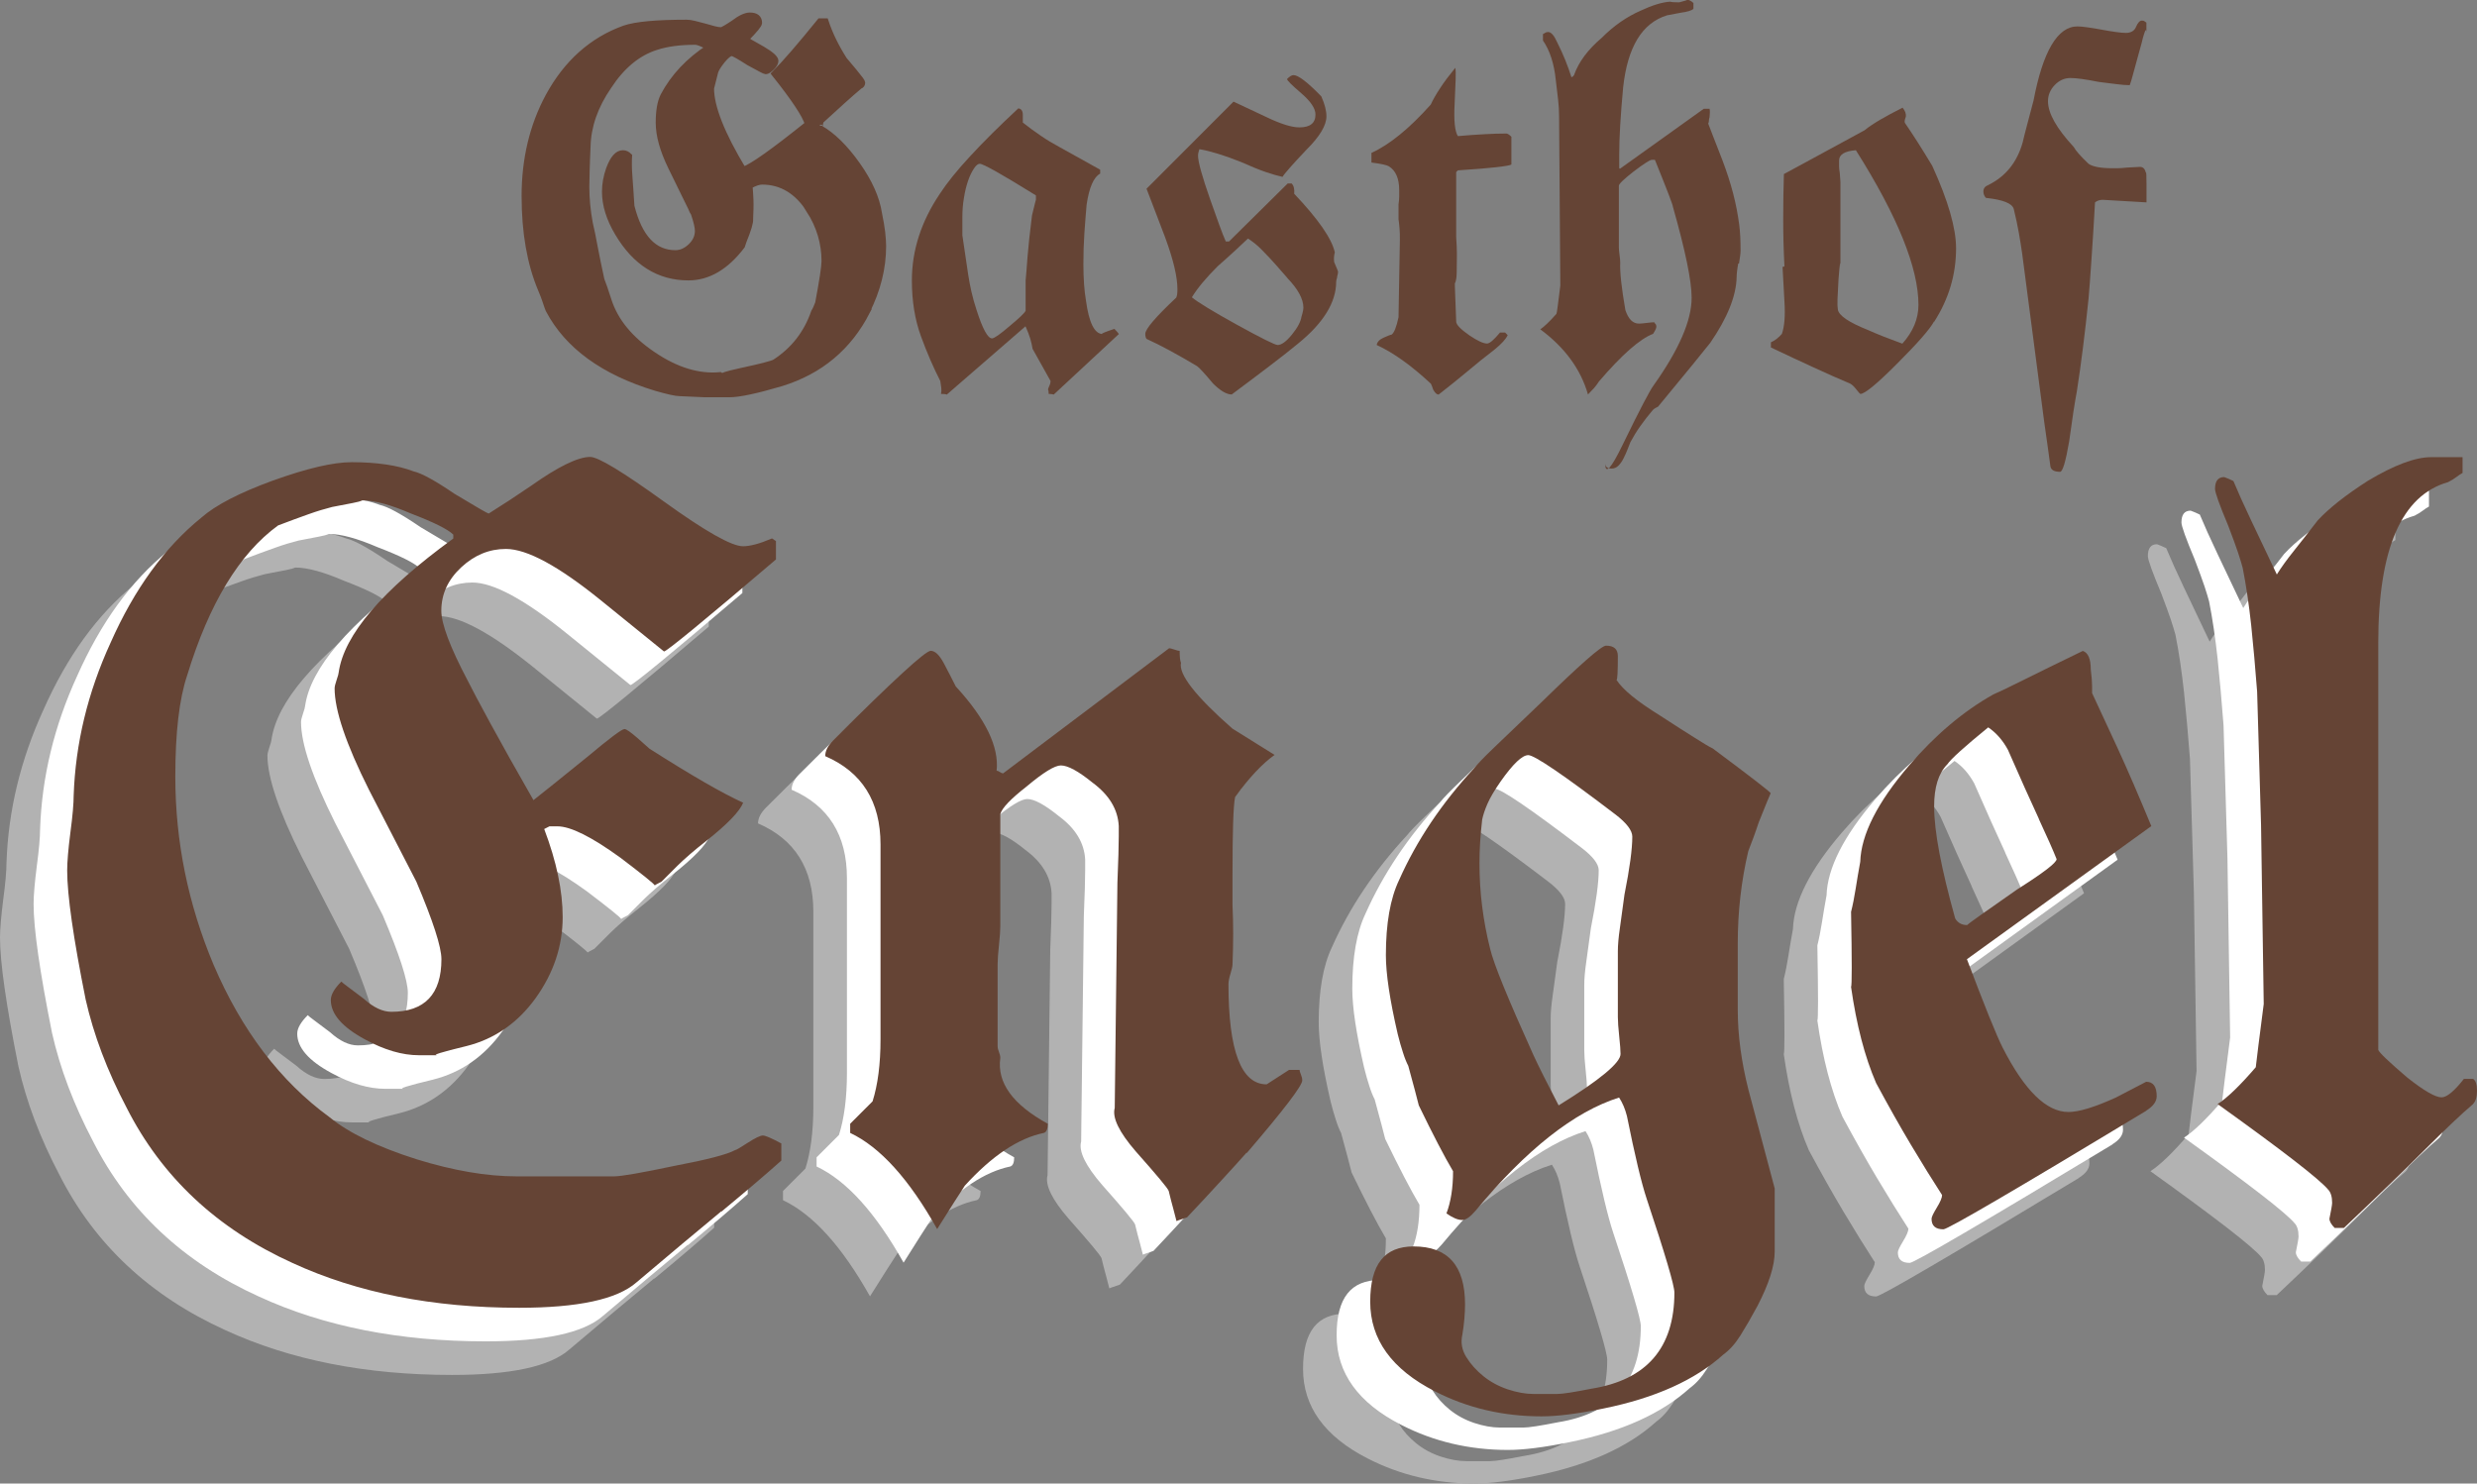
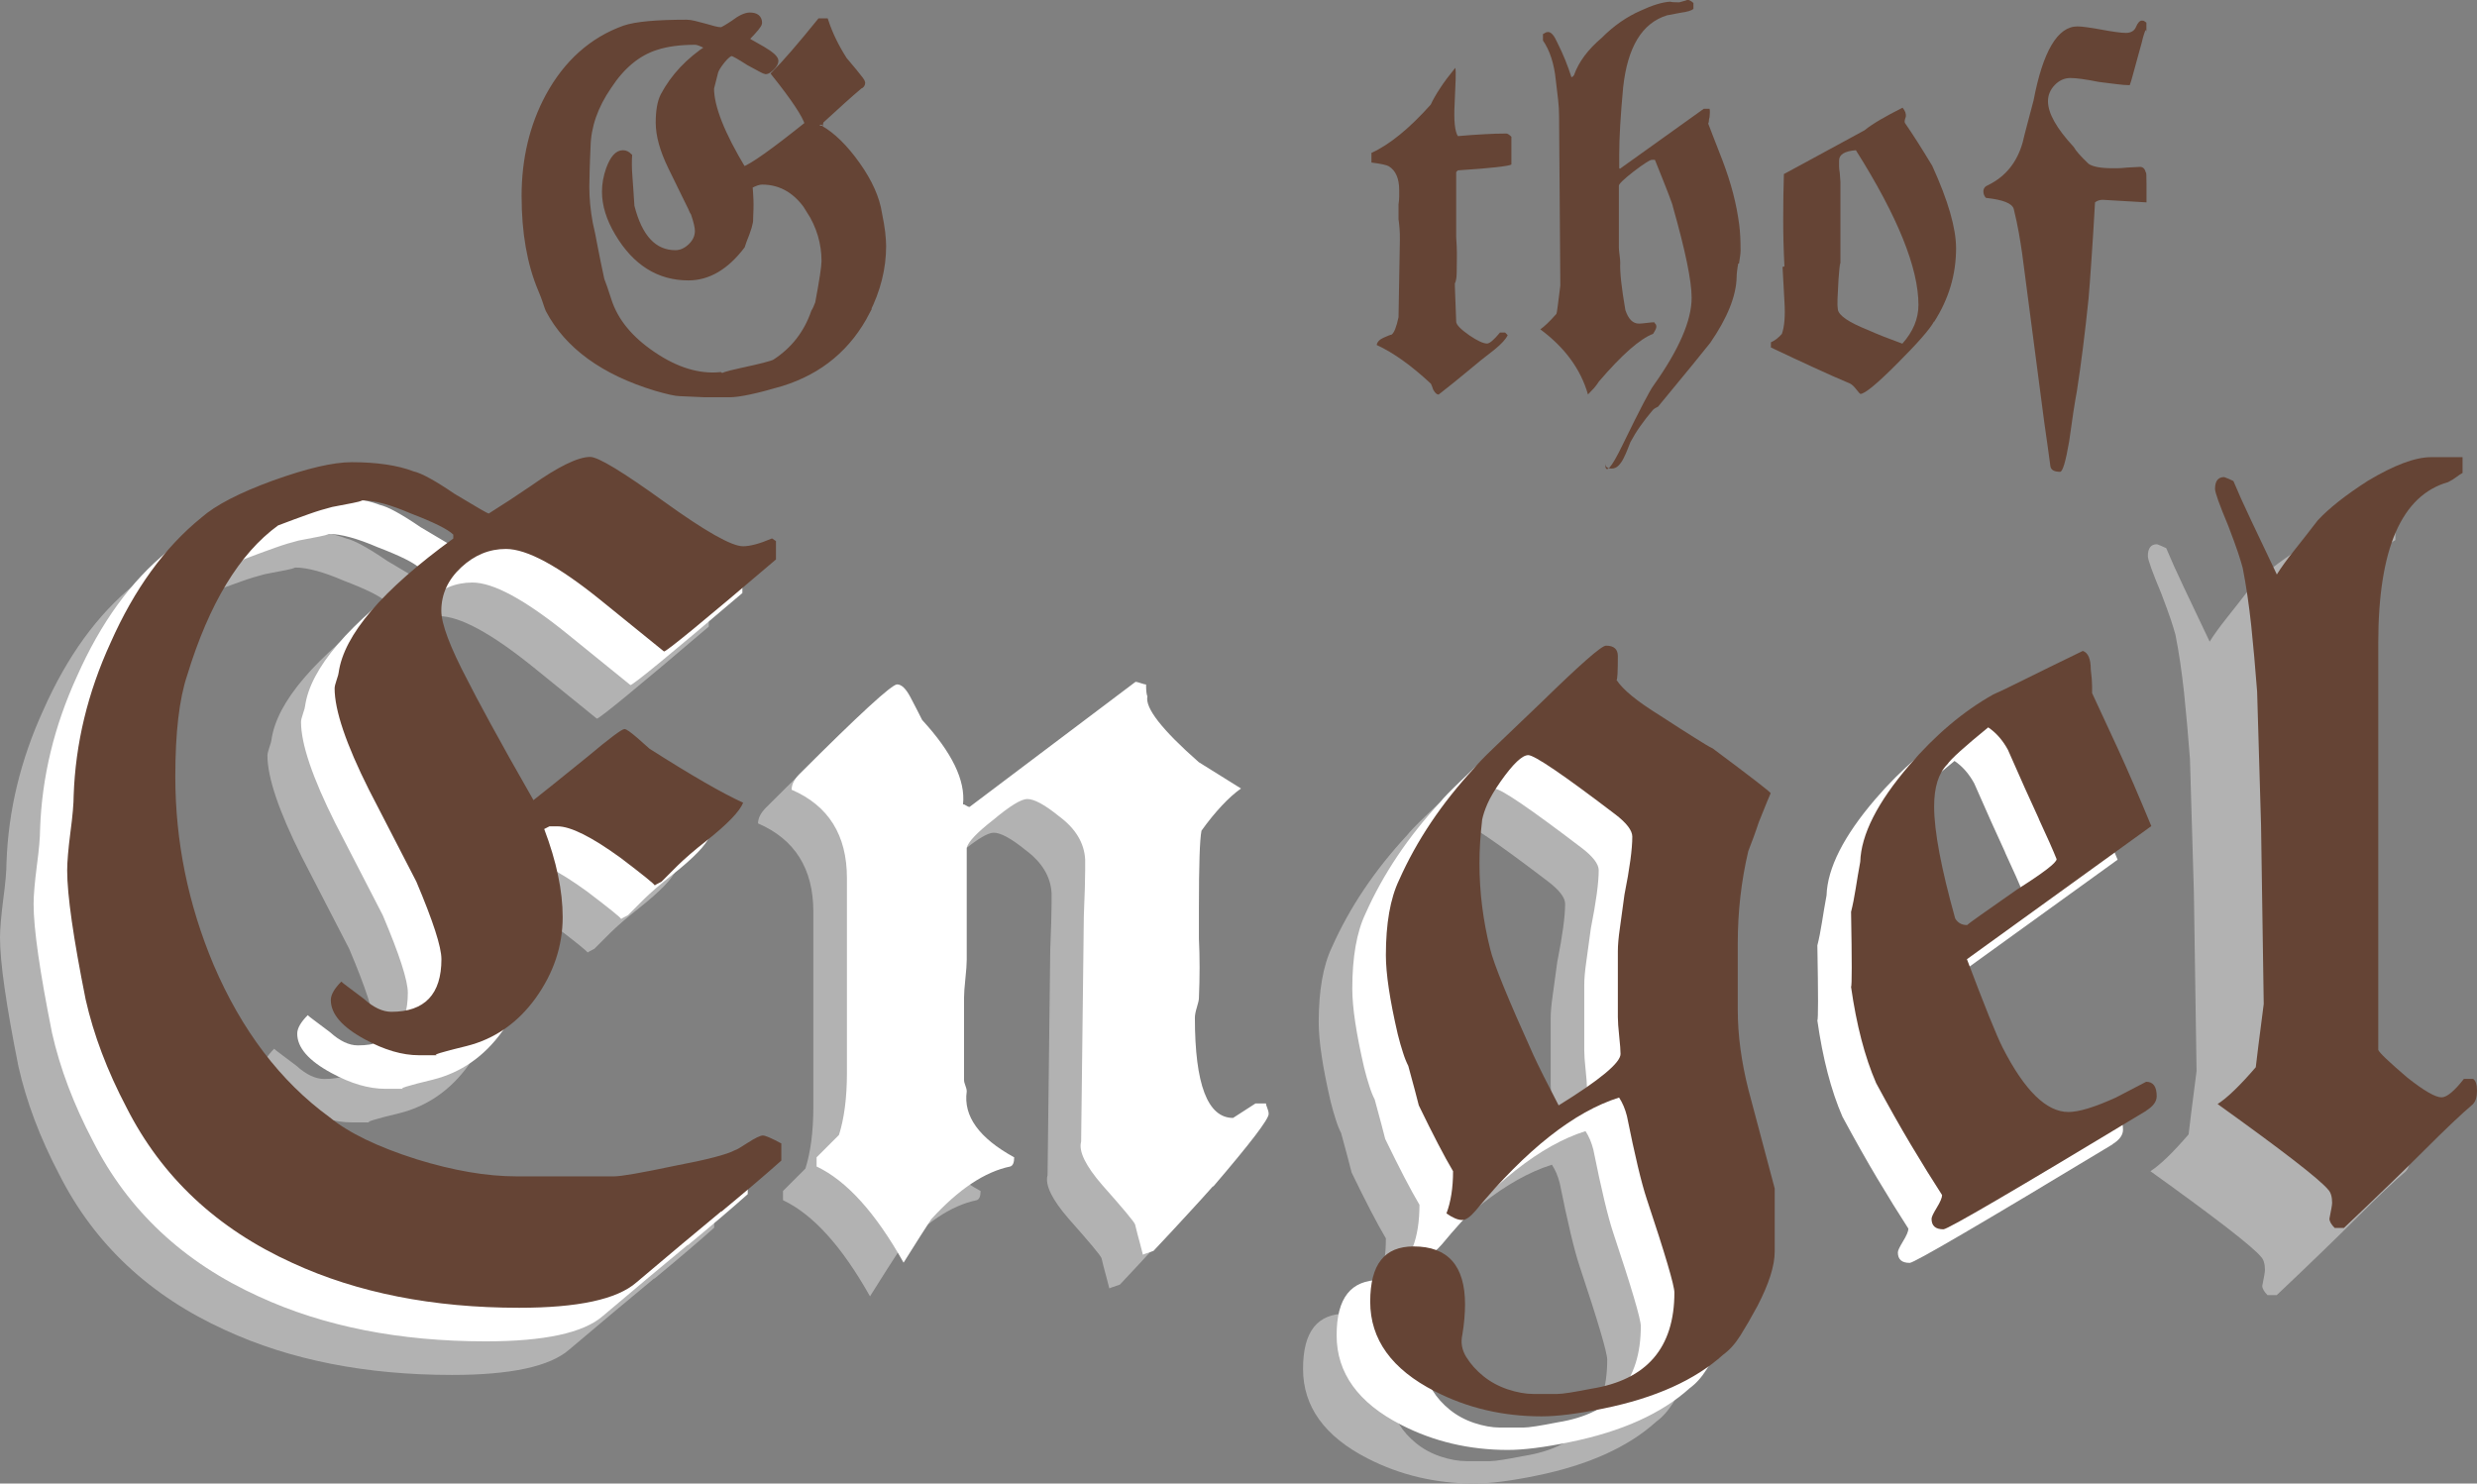
<svg xmlns="http://www.w3.org/2000/svg" id="Ebene_2" data-name="Ebene 2" viewBox="0 0 221.25 132.53">
  <rect x="0" y="0" width="221.25" height="132.53" fill="#808080" stroke="none" />
  <defs>
    <style>
      .cls-1 {
        fill: #fff;
      }

      .cls-2 {
        fill: #b2b2b2;
      }

      .cls-3, .cls-4 {
        fill: #654435;
      }

      .cls-4 {
        stroke: #654435;
        stroke-miterlimit: 10;
        stroke-width: .5px;
      }
    </style>
  </defs>
  <g id="Ebene_3" data-name="Ebene 3">
    <path class="cls-4" d="M77.47,27.83c-1.64,3.2-4.19,5.34-7.67,6.42-2.23.66-3.78.99-4.65.99h-2.19l-2.24-.1c-.35,0-1.06-.16-2.14-.47-4.7-1.43-7.9-3.76-9.6-6.99-.07-.17-.16-.42-.26-.73-.1-.31-.24-.68-.42-1.1-.97-2.3-1.46-5.08-1.46-8.35s.71-6.28,2.14-8.92c1.63-2.99,3.9-5.01,6.78-6.05,1.01-.35,2.87-.52,5.58-.52.17,0,.4.03.68.1.28.07.57.15.89.23.31.09.6.17.86.24.26.07.48.1.65.1.1,0,.47-.21,1.1-.63.59-.45,1.08-.68,1.46-.68.56,0,.84.23.84.68,0,.17-.4.66-1.2,1.46.07.07.57.37,1.51.89.76.45,1.15.8,1.15,1.04,0,.17-.11.37-.34.6-.23.23-.41.34-.55.34-.07,0-.57-.26-1.51-.78-.87-.56-1.37-.84-1.51-.84-.21,0-.49.22-.84.65-.35.44-.56.77-.63,1.02l-.37,1.46c0,1.67.96,4.09,2.87,7.26.8-.28,2.71-1.64,5.74-4.07-.21-.76-1.2-2.26-2.98-4.49.94-.94,2.3-2.51,4.07-4.7h.52c.38,1.15.94,2.3,1.67,3.44.07.07.17.19.31.37.14.17.33.4.57.68.49.59.73.92.73.99,0,.17-.07.28-.21.31-.42.35-.91.78-1.49,1.3-.57.52-1.24,1.13-2.01,1.83-.04.17-.06.3-.08.37-.02.07-.03.09-.03.05,0,.1.02.17.05.21,1.11.63,2.23,1.72,3.34,3.29,1.08,1.53,1.72,2.97,1.93,4.33.14.66.23,1.24.29,1.72.05.49.08.89.08,1.2,0,1.98-.49,3.93-1.46,5.85ZM72.3,18.8c-1.08-1.7-2.49-2.56-4.23-2.56-.28,0-.64.12-1.1.37.03.35.06.77.08,1.25.02.49,0,1.06-.03,1.72.03.28-.16.92-.57,1.93l-.16.47c-1.43,1.88-3.03,2.82-4.8,2.82-2.64,0-4.75-1.32-6.32-3.97-.77-1.29-1.15-2.52-1.15-3.71,0-.66.12-1.34.37-2.04.35-.94.76-1.41,1.25-1.41.21,0,.4.09.57.26-.03.49-.03,1.11.03,1.85s.11,1.63.18,2.64c.7,2.78,2,4.18,3.91,4.18.49,0,.94-.2,1.36-.6.42-.4.63-.86.63-1.38,0-.31-.12-.84-.37-1.57l-.1-.16c-.03-.1-.22-.49-.55-1.15-.33-.66-.79-1.6-1.38-2.82-.73-1.5-1.1-2.82-1.1-3.97,0-1.04.14-1.84.42-2.4.9-1.7,2.26-3.15,4.07-4.33-.59-.31-.99-.47-1.2-.47-1.39,0-2.56.16-3.5.47-1.64.52-3.05,1.69-4.23,3.5-1.22,1.77-1.84,3.57-1.88,5.38-.04.8-.06,1.51-.08,2.11-.02.61-.03,1.11-.03,1.49,0,1.01.1,2.09.31,3.24.14.59.29,1.3.44,2.14.16.84.36,1.81.6,2.92.07.17.16.41.26.7.1.3.23.67.37,1.12.59,1.85,1.91,3.46,3.97,4.85,2.05,1.39,4.04,2,5.95,1.83.03.04.12.05.26.05h.16s.09.05.16.05c-.56,0-.12-.16,1.3-.47,1.77-.38,2.78-.64,3.03-.78,1.67-1.08,2.84-2.57,3.5-4.49.07-.1.13-.22.18-.34.05-.12.11-.27.18-.44.38-2.02.57-3.27.57-3.76,0-1.6-.45-3.11-1.36-4.54Z" />
-     <path class="cls-3" d="M94.13,35.25s-.19-.06-.46-.06c0-.19-.02-.33-.06-.4,0-.04.04-.14.12-.32.08-.17.11-.32.11-.43l-1.61-2.88c-.04-.27-.11-.57-.2-.89-.1-.33-.24-.7-.43-1.12l-7.03,6.1c-.08-.04-.25-.06-.52-.06.04-.15.05-.33.03-.52-.02-.19-.05-.4-.09-.63-.61-1.19-1.19-2.52-1.73-4-.54-1.48-.81-3.14-.81-4.98,0-2.69.83-5.26,2.48-7.72.65-1,1.56-2.13,2.74-3.4,1.17-1.27,2.6-2.69,4.29-4.26.27.04.4.23.4.58v.69c.54.42,1.07.82,1.61,1.18.54.37,1.09.7,1.67,1.01l3.63,2.02v.35c-.58.31-.98,1.23-1.21,2.76-.08.85-.14,1.7-.2,2.56-.06.86-.09,1.78-.09,2.74,0,1.31.08,2.4.23,3.28.27,2,.77,2.99,1.5,2.99-.23,0,.11-.15,1.04-.46.19.19.33.35.4.46l-5.82,5.41ZM92.52,17.45c-3.03-1.88-4.7-2.82-5.01-2.82-.15,0-.33.14-.52.43-.19.29-.37.65-.52,1.09-.15.44-.28.95-.37,1.53-.1.58-.14,1.15-.14,1.73v1.61l.52,3.51c.08.5.17,1.01.29,1.53s.27,1.07.46,1.64c.54,1.69,1,2.53,1.38,2.53.19,0,.71-.36,1.56-1.09.88-.73,1.36-1.19,1.44-1.38v-2.71c.04-.42.1-1.12.17-2.1.08-.98.21-2.22.4-3.71.23-.96.35-1.42.35-1.38v-.4Z" />
-     <path class="cls-3" d="M119.44,24.76c-.06.19-.09.33-.09.4,0,1.84-1.13,3.69-3.4,5.53-.65.54-1.47,1.18-2.45,1.93-.98.75-2.14,1.62-3.48,2.62-.46,0-1.02-.33-1.67-.98-.77-.92-1.25-1.44-1.44-1.56-1.81-1.08-3.3-1.88-4.49-2.42-.08-.08-.12-.23-.12-.46,0-.42.92-1.5,2.76-3.23.08-.15.11-.4.11-.75,0-1.11-.37-2.65-1.09-4.61-.19-.5-.42-1.1-.69-1.81-.27-.71-.6-1.56-.98-2.56l7.77-7.78,2.94,1.38c1.27.61,2.25.92,2.94.92.96,0,1.44-.38,1.44-1.15,0-.54-.42-1.17-1.27-1.9-.85-.73-1.27-1.15-1.27-1.27.23-.23.42-.35.58-.35.42,0,1.25.63,2.48,1.9.31.69.46,1.29.46,1.78,0,.81-.6,1.81-1.79,2.99-1.27,1.34-1.98,2.15-2.13,2.42-.38-.08-.88-.22-1.5-.43-.61-.21-1.34-.51-2.19-.89-.77-.31-1.47-.56-2.1-.75-.63-.19-1.18-.33-1.64-.4-.08.23-.12.42-.12.58,0,.54.36,1.84,1.09,3.92.31.88.58,1.64.81,2.27.23.63.42,1.12.58,1.47h.29l5.24-5.18h.35c.19.19.27.5.23.92,2.15,2.27,3.36,4.01,3.63,5.24-.08.27-.1.56-.06.86.23.54.35.83.35.86,0,.12-.03.27-.09.46ZM114.98,24.82c-.27-.31-.6-.68-.98-1.12-.38-.44-.85-.93-1.38-1.47-.35-.35-.73-.65-1.15-.92-.81.77-1.44,1.35-1.9,1.76-.46.4-.73.64-.81.72-1.04,1.04-1.81,1.96-2.3,2.77.5.42,1.82,1.23,3.97,2.42,2.23,1.23,3.46,1.84,3.69,1.84.35,0,.77-.31,1.27-.92.5-.61.79-1.15.86-1.61.12-.38.17-.65.17-.81,0-.77-.48-1.65-1.44-2.65Z" />
    <path class="cls-3" d="M130.24,15.2l-.17.17v5.82c.04.61.06,1.08.06,1.38s0,.44,0,.4c0,1.19-.02,1.84-.06,1.96-.04.19-.07.31-.09.35-.02.04-.03,0-.03-.12,0,.19,0,.59.03,1.18.02.6.05,1.39.09,2.39,0,.27.38.67,1.15,1.21.73.5,1.27.75,1.61.75.23,0,.61-.33,1.15-.98h.46l.23.23c-.15.34-.54.77-1.15,1.27-.85.65-1.68,1.32-2.51,2.02-.83.69-1.66,1.36-2.51,2.02-.15,0-.31-.13-.46-.4-.04-.08-.07-.15-.09-.23-.02-.08-.07-.19-.14-.34-1.73-1.61-3.34-2.77-4.84-3.46.04-.27.25-.49.63-.66.38-.17.61-.26.69-.26.23-.15.44-.67.63-1.56l.12-6.91c0-.38,0-.72-.03-1.01-.02-.29-.05-.57-.09-.84v-1.32c.04-.27.06-.5.06-.69v-.58c0-1.04-.31-1.75-.92-2.13-.19-.12-.71-.23-1.56-.34v-.86c1.61-.73,3.38-2.17,5.3-4.32.19-.42.47-.91.84-1.47.36-.56.82-1.16,1.35-1.81.04.19.05.56.03,1.09-.02.54-.05,1.25-.09,2.13-.08,1.5.02,2.46.29,2.88.88-.08,1.68-.13,2.39-.17.71-.04,1.35-.06,1.93-.06.12,0,.27.1.46.29v2.48c-.27.15-1.86.33-4.78.52Z" />
    <path class="cls-3" d="M155.26,23.55c-.1.54-.14.94-.14,1.21-.04,1.69-.83,3.65-2.36,5.87-.54.69-2.09,2.59-4.66,5.7-.08.04-.15.08-.23.12-.08.04-.15.1-.23.17-.42.5-.8.98-1.12,1.44-.33.46-.62.94-.89,1.44-.08.19-.16.41-.26.66-.1.25-.21.51-.35.78-.13.27-.29.49-.46.66s-.37.26-.6.26c-.38,0-.58-.15-.58-.46,0,1.04.52.48,1.56-1.67,1.53-3.15,2.46-4.91,2.76-5.3,2.27-3.19,3.4-5.8,3.4-7.83,0-1.5-.56-4.2-1.67-8.12,0-.15-.54-1.56-1.61-4.2h-.29c-.15,0-.69.34-1.61,1.04-.88.69-1.32,1.11-1.32,1.27v5.53c0,.15.02.37.06.66.04.29.06.51.06.66-.04.88.12,2.3.46,4.26.27.81.67,1.21,1.21,1.21.15,0,.38-.02.69-.06.31-.04.54-.06.69-.06,0,.04.03.09.09.14.06.06.09.14.09.26s-.1.33-.29.63c-1.19.46-2.8,1.88-4.84,4.26-.12.19-.26.38-.43.58-.17.19-.36.38-.55.58-.65-2.26-2.07-4.2-4.26-5.82.35-.23.83-.69,1.44-1.38.04-.04.15-.88.35-2.53l-.11-15.15c0-.46-.03-.95-.09-1.47s-.13-1.08-.2-1.7c-.15-1.5-.54-2.69-1.15-3.57v-.58s.1-.03.17-.09c.08-.06.17-.09.29-.09.27,0,.54.31.81.92.27.54.51,1.06.72,1.58.21.52.39,1.03.55,1.53.08,0,.15-.06.23-.17.42-1.19,1.25-2.3,2.48-3.34,1.07-1.08,2.23-1.88,3.46-2.42,1.07-.5,1.96-.77,2.65-.81.12.04.38.06.81.06.58-.15.81-.23.69-.23.19,0,.38.1.58.29v.52c-.15.15-.54.27-1.15.35l-1.21.23c-2.23.69-3.53,2.84-3.92,6.45-.23,2.5-.35,4.49-.35,5.99v1.21l.06.06,7.49-5.36h.52c.04.15.04.4,0,.75-.04.12-.06.23-.06.34,0,.08-.02.15-.06.23.08.19.22.57.43,1.12.21.56.49,1.28.84,2.16.38,1,.7,1.98.95,2.94.25.96.43,1.9.55,2.82.04.31.07.65.09,1.04.02.38.03.81.03,1.27,0,.23-.05.61-.14,1.15Z" />
    <path class="cls-3" d="M172.74,28.74c-.38.69-1.48,1.94-3.28,3.74-1.8,1.81-2.9,2.71-3.28,2.71-.04,0-.16-.13-.37-.4-.21-.27-.39-.44-.55-.52-1-.42-2.08-.9-3.25-1.44-1.17-.54-2.45-1.13-3.83-1.79v-.46c.35-.15.67-.4.98-.75.23-.65.31-1.61.23-2.88l-.17-3.11c.08,0,.13-.02.17-.06-.08-1.46-.11-2.86-.11-4.2s.02-2.73.06-4.03c.77-.42,1.76-.96,2.97-1.61,1.21-.65,2.62-1.42,4.23-2.3.38-.31.85-.62,1.41-.95.56-.33,1.22-.68,1.99-1.07.23.27.33.54.29.81-.12.31-.13.5-.06.58.69,1,1.5,2.27,2.42,3.8,1.42,3.11,2.13,5.57,2.13,7.37,0,2.34-.65,4.53-1.96,6.57ZM165.77,13.42c-1,.08-1.5.38-1.5.92v.52c0,.15.02.35.06.58l.06.81v7.6c0-.69-.06-.33-.17,1.09-.04.73-.07,1.32-.09,1.76-.02.44,0,.76.03.95.08.54.98,1.15,2.71,1.84.42.19.88.38,1.38.58.5.19,1.06.4,1.67.63.96-1.07,1.44-2.23,1.44-3.46,0-3.3-1.86-7.91-5.59-13.82Z" />
    <path class="cls-3" d="M191.74,18.08l-3.92-.23c-.27,0-.5.08-.69.23-.11,2-.22,3.71-.32,5.15-.1,1.44-.18,2.6-.26,3.48-.31,2.99-.65,5.74-1.04,8.24-.19,1-.42,2.5-.69,4.49-.31,1.8-.58,2.71-.81,2.71-.5,0-.79-.15-.86-.46-.04-.31-.11-.8-.2-1.47-.1-.67-.22-1.55-.37-2.62l-1.96-14.97c-.08-.54-.17-1.14-.29-1.81-.12-.67-.27-1.39-.46-2.16-.15-.5-.98-.82-2.48-.98-.15-.15-.23-.35-.23-.58,0-.27.15-.46.46-.58,1.54-.77,2.55-2.03,3.05-3.8.08-.35.2-.84.37-1.47.17-.63.37-1.39.6-2.27.84-4.41,2.15-6.62,3.92-6.62.23,0,.55.03.95.09.4.06.81.12,1.21.2.4.08.81.14,1.21.2s.72.09.95.09c.46,0,.77-.18.92-.55.15-.36.33-.55.52-.55.11,0,.19.02.23.06l.17.12v.92c0-.38-.08-.33-.23.17-.04.12-.11.37-.2.75-.1.38-.24.9-.43,1.56-.15.54-.28.99-.37,1.35-.1.37-.18.64-.26.84-.31,0-.69-.03-1.15-.09-.46-.06-1-.12-1.61-.2-1.15-.23-2-.35-2.53-.35s-1.01.21-1.41.63c-.4.42-.6.9-.6,1.44,0,1.08.77,2.44,2.3,4.09.19.35.63.84,1.32,1.5.38.27,1.11.4,2.19.4h.4c.19,0,.48-.02.86-.06l1.15-.06c.27,0,.44.17.52.52.04-.12.06.23.06,1.04v1.61Z" />
    <path class="cls-2" d="M58.43,114.21c-2.16,1.79-4.69,3.9-7.59,6.36-1.73,1.51-5.22,2.26-10.47,2.26-7.69,0-14.44-1.33-20.24-4-6.75-3.06-11.69-7.69-14.83-13.89-1.73-3.29-2.94-6.51-3.65-9.65-1.1-5.49-1.65-9.34-1.65-11.53,0-.78.1-1.92.29-3.41.2-1.49.29-2.59.29-3.29.16-4.63,1.25-9.18,3.3-13.65,2.12-4.78,4.82-8.51,8.12-11.18,1.25-1.1,3.37-2.2,6.35-3.29,3.06-1.1,5.41-1.65,7.06-1.65,2.27,0,4.12.28,5.53.82.71.16,1.92.82,3.65,2,1.96,1.18,2.98,1.77,3.06,1.77,1.25-.78,2.51-1.61,3.77-2.47,2.43-1.72,4.2-2.59,5.3-2.59.71,0,2.9,1.33,6.59,3.99,3.69,2.66,6.04,3.99,7.06,3.99.63,0,1.49-.23,2.59-.7l.35.24v1.64c-6.43,5.48-9.77,8.22-10,8.22l-5.65-4.58c-3.77-3.05-6.59-4.58-8.47-4.58-1.49,0-2.82.55-4,1.65s-1.77,2.39-1.77,3.87c0,1.18.78,3.25,2.35,6.23.39.78,1.08,2.08,2.06,3.88.98,1.8,2.25,4.07,3.82,6.81.39-.31.98-.78,1.77-1.41.78-.62,1.8-1.45,3.06-2.47,1.96-1.64,3.06-2.47,3.3-2.47.16,0,.55.27,1.18.82.63.55.98.86,1.06.94,3.69,2.35,6.47,3.96,8.36,4.82-.31.78-1.41,1.92-3.29,3.41-1.1.86-1.96,1.61-2.59,2.23-.63.63-1.1,1.1-1.41,1.41-.47.24-.67.35-.59.35-.08-.16-1.1-.98-3.06-2.47-2.59-1.88-4.47-2.82-5.65-2.82h-.71l-.47.24c1.1,2.9,1.65,5.52,1.65,7.87,0,2.59-.81,4.99-2.41,7.23-1.61,2.23-3.67,3.66-6.18,4.29-2.28.55-3.14.82-2.59.82h-1.65c-1.49,0-3.1-.47-4.82-1.41-2.04-1.1-3.06-2.27-3.06-3.52,0-.47.31-1.02.94-1.65.08.08.27.24.59.47.31.24.78.59,1.41,1.06.86.78,1.69,1.17,2.47,1.17,2.98,0,4.47-1.57,4.47-4.7,0-1.1-.75-3.41-2.24-6.93l-4.24-8.22c-2.04-4.07-3.06-7.09-3.06-9.04,0-.16.06-.41.18-.76.12-.35.18-.57.18-.65.47-3.37,3.88-7.36,10.24-11.98v-.35c-.47-.47-1.73-1.1-3.77-1.88-1.81-.78-3.26-1.18-4.35-1.18-.16.08-.45.16-.88.24-.43.08-1.04.2-1.82.35-.63.16-1.34.37-2.12.65-.79.28-1.69.61-2.71,1-3.45,2.51-6.16,6.97-8.12,13.39-.71,2.11-1.06,5.13-1.06,9.04,0,5.8,1.14,11.39,3.41,16.8,2.51,5.87,5.96,10.42,10.36,13.63,1.72,1.41,4.31,2.66,7.77,3.76,3.3,1.02,6.28,1.53,8.94,1.53h8.71c.63,0,2.43-.31,5.41-.94,2.9-.55,4.71-1.02,5.41-1.41.08,0,.45-.21,1.12-.65.67-.43,1.12-.65,1.35-.65s.78.24,1.65.71v1.53c-1.41,1.26-3.2,2.78-5.35,4.56Z" />
    <path class="cls-2" d="M105.33,109c-.63.71-1.37,1.53-2.24,2.47-.86.94-1.88,2.04-3.06,3.29-.71.24-1.02.35-.94.35-.08-.31-.18-.69-.29-1.12-.12-.43-.26-.96-.41-1.59-.08-.24-1.06-1.41-2.94-3.53-1.49-1.72-2.12-3.02-1.88-3.88l.24-20.13c.08-1.96.12-3.33.12-4.12,0-.86,0-1.18,0-.94-.08-1.49-.86-2.78-2.35-3.88-1.26-1.02-2.2-1.53-2.82-1.53-.55,0-1.57.63-3.06,1.88-1.41,1.1-2.2,1.92-2.35,2.47v10c0,.39-.04.96-.12,1.71-.08.75-.12,1.31-.12,1.71v7.3c0,.16.04.34.12.53.08.2.12.37.12.53-.31,2.2,1.1,4.16,4.24,5.88,0,.47-.12.75-.35.82-2.28.47-4.63,2.04-7.06,4.71-.47.71-1.29,2-2.47,3.88-2.51-4.47-5.1-7.33-7.77-8.59v-.82l2-2c.47-1.49.71-3.33.71-5.53v-17.42c0-3.84-1.65-6.47-4.94-7.89,0-.47.24-.94.71-1.41,5.33-5.33,8.24-8,8.71-8,.39,0,.78.37,1.18,1.12.39.75.75,1.43,1.06,2.06,2.67,2.9,3.88,5.41,3.65,7.53.08,0,.18.04.29.12.12.08.22.12.29.12l14.83-11.18c.08,0,.24.04.47.12.24.08.39.12.47.12,0,.55.04.9.12,1.06-.23,1.02,1.29,2.98,4.59,5.88l3.77,2.35c-.55.39-1.12.9-1.71,1.53-.59.63-1.2,1.37-1.82,2.24-.16.79-.23,3.1-.23,6.94v2.71c.08,1.65.08,3.41,0,5.3,0,.16-.06.43-.18.82-.12.39-.18.7-.18.94,0,5.96,1.14,8.95,3.41,8.95l2-1.29h.94c0,.08.04.22.12.41.08.2.12.37.12.53,0,.47-1.65,2.63-4.94,6.47Z" />
    <path class="cls-2" d="M150.99,122.65c-.55,1.02-1.06,1.9-1.53,2.65-.47.75-.98,1.31-1.53,1.71-2.51,2.27-6.08,3.88-10.71,4.82-2.28.47-4.12.7-5.53.7-3.45,0-6.63-.75-9.53-2.24-3.84-1.96-5.77-4.63-5.77-8s1.29-4.94,3.88-4.94c3.06,0,4.59,1.72,4.59,5.18,0,.39-.02.82-.06,1.29-.04.47-.1.94-.18,1.41-.16.71-.04,1.37.35,2,.39.63.9,1.2,1.53,1.71.63.51,1.35.9,2.18,1.18.82.27,1.59.41,2.29.41h2.12c.47,0,1.49-.16,3.06-.47,4.94-.79,7.41-3.65,7.41-8.59,0-.63-.82-3.41-2.47-8.36-.47-1.41-1.06-3.88-1.77-7.41-.16-.63-.39-1.18-.7-1.65-4,1.26-8.28,4.63-12.83,10.12-.47.55-.86.82-1.18.82-.39,0-.86-.2-1.41-.59.39-1.02.59-2.28.59-3.77-.79-1.33-1.81-3.3-3.06-5.88-.08-.31-.2-.77-.35-1.35-.16-.59-.35-1.31-.59-2.18-.16-.31-.32-.7-.47-1.18-.16-.47-.31-1.02-.47-1.65-.71-3.06-1.06-5.41-1.06-7.06,0-2.82.39-5.06,1.18-6.71,1.57-3.53,3.8-6.86,6.71-10,.23-.31.84-.94,1.82-1.88.98-.94,2.37-2.28,4.18-4,3.45-3.37,5.37-5.06,5.77-5.06.71,0,1.06.31,1.06.94,0,1.41-.04,2.12-.12,2.12.55.86,1.84,1.92,3.88,3.18,1.33.87,2.37,1.53,3.12,2,.74.47,1.27.79,1.59.94,3.37,2.51,5.1,3.85,5.18,4-.08.16-.43,1.02-1.06,2.59-.16.47-.31.92-.47,1.35-.16.43-.32.84-.47,1.24-.63,2.67-.94,5.41-.94,8.24v5.88c0,1.18.08,2.35.24,3.53.16,1.18.39,2.39.71,3.65l2.35,8.83v5.65c0,1.25-.51,2.86-1.53,4.83ZM138.28,78.75c-4.63-3.53-7.22-5.29-7.77-5.29s-1.37.79-2.47,2.35c-.55.79-.94,1.45-1.18,2-.24.55-.39,1.02-.47,1.41-.08.71-.14,1.37-.18,2-.04.63-.06,1.25-.06,1.88,0,1.34.08,2.63.24,3.88.16,1.26.39,2.51.71,3.77.31,1.34,1.61,4.51,3.88,9.53.47,1.02,1.22,2.51,2.24,4.47,3.69-2.28,5.53-3.81,5.53-4.59,0-.31-.04-.84-.12-1.59-.08-.75-.12-1.31-.12-1.71v-5.88c0-.55.06-1.24.18-2.06.12-.82.25-1.82.41-3,.47-2.35.7-4.08.7-5.18,0-.55-.51-1.22-1.53-2Z" />
-     <path class="cls-2" d="M185.7,105.23c-11.69,7.06-17.73,10.59-18.12,10.59-.71,0-1.06-.31-1.06-.94,0-.16.16-.49.47-1,.31-.51.47-.88.47-1.12-.86-1.33-1.79-2.83-2.77-4.47s-2.02-3.49-3.12-5.53c-1.02-2.35-1.76-5.22-2.24-8.59.08-.08.08-2.31,0-6.71.16-.63.29-1.31.41-2.06.12-.75.25-1.55.41-2.41.08-2.43,1.53-5.3,4.35-8.59,2.35-2.74,4.86-4.86,7.53-6.36.39-.16,1.25-.57,2.59-1.24,1.33-.66,3.14-1.55,5.41-2.65.47.16.71.7.71,1.65.08.63.12,1.14.12,1.53v.59c.63,1.34,1.39,2.98,2.29,4.94.9,1.96,1.9,4.28,3,6.94l-16.47,11.89c1.57,4.16,2.63,6.79,3.18,7.88,1.96,3.85,3.92,5.77,5.88,5.77.94,0,2.35-.43,4.24-1.29l2.71-1.41c.63,0,.94.43.94,1.29,0,.47-.31.9-.94,1.29ZM176.11,79.16c-.75-1.61-1.67-3.67-2.77-6.18-.47-.86-1.06-1.53-1.76-2-2.12,1.73-3.34,2.83-3.65,3.3-.79.79-1.18,2.04-1.18,3.77,0,2.2.63,5.53,1.88,10,.23.39.59.59,1.06.59.16-.16,1.65-1.21,4.47-3.18,2.35-1.49,3.53-2.39,3.53-2.71-.31-.78-.84-1.98-1.59-3.59Z" />
    <path class="cls-2" d="M214.89,104.64c-1.02.86-2.47,2.24-4.35,4.12-1.88,1.88-4.28,4.2-7.18,6.94h-.82c-.31-.31-.47-.59-.47-.83.16-.78.24-1.25.24-1.41,0-.55-.12-.94-.35-1.18-.78-.94-4.08-3.49-9.88-7.65.86-.55,2-1.65,3.41-3.29.08-.71.31-2.59.71-5.65l-.24-16.01c-.16-5.57-.28-9.53-.35-11.89-.16-2.12-.34-4.1-.53-5.94-.2-1.84-.45-3.55-.76-5.12-.08-.31-.22-.76-.41-1.35-.2-.59-.49-1.39-.88-2.41-.79-1.88-1.18-2.98-1.18-3.29,0-.71.27-1.06.82-1.06.24.08.51.2.82.35.39.94.92,2.12,1.59,3.53.67,1.41,1.43,3.02,2.29,4.82.39-.63.9-1.33,1.53-2.12.63-.78,1.33-1.69,2.12-2.71,1.02-1.1,2.51-2.27,4.47-3.53,2.35-1.41,4.24-2.12,5.65-2.12h2.82v1.41c-.16.08-.33.2-.53.35-.2.16-.45.31-.76.47-4.16,1.18-6.24,5.96-6.24,14.36v36.36c.08.24.94,1.06,2.59,2.47,1.49,1.18,2.51,1.77,3.06,1.77.47,0,1.14-.55,2-1.65h.82c.24.16.35.51.35,1.06s-.12.94-.35,1.18Z" />
    <path class="cls-1" d="M61.43,111.21c-2.16,1.79-4.69,3.9-7.59,6.36-1.73,1.51-5.22,2.26-10.47,2.26-7.69,0-14.44-1.33-20.24-4-6.75-3.06-11.69-7.69-14.83-13.89-1.73-3.29-2.94-6.51-3.65-9.65-1.1-5.49-1.65-9.34-1.65-11.53,0-.78.1-1.92.29-3.41.2-1.49.29-2.59.29-3.29.16-4.63,1.25-9.18,3.3-13.65,2.12-4.78,4.82-8.51,8.12-11.18,1.25-1.1,3.37-2.2,6.35-3.29,3.06-1.1,5.41-1.65,7.06-1.65,2.27,0,4.12.28,5.53.82.71.16,1.92.82,3.65,2,1.96,1.18,2.98,1.77,3.06,1.77,1.25-.78,2.51-1.61,3.77-2.47,2.43-1.72,4.2-2.59,5.3-2.59.71,0,2.9,1.33,6.59,3.99,3.69,2.66,6.04,3.99,7.06,3.99.63,0,1.49-.23,2.59-.7l.35.24v1.64c-6.43,5.48-9.77,8.22-10,8.22l-5.65-4.58c-3.77-3.05-6.59-4.58-8.47-4.58-1.49,0-2.82.55-4,1.65s-1.77,2.39-1.77,3.87c0,1.18.78,3.25,2.35,6.23.39.78,1.08,2.08,2.06,3.88.98,1.8,2.25,4.07,3.82,6.81.39-.31.98-.78,1.77-1.41.78-.62,1.8-1.45,3.06-2.47,1.96-1.64,3.06-2.47,3.3-2.47.16,0,.55.27,1.18.82.63.55.98.86,1.06.94,3.69,2.35,6.47,3.96,8.36,4.82-.31.78-1.41,1.92-3.29,3.41-1.1.86-1.96,1.61-2.59,2.23-.63.63-1.1,1.1-1.41,1.41-.47.24-.67.35-.59.35-.08-.16-1.1-.98-3.06-2.47-2.59-1.88-4.47-2.82-5.65-2.82h-.71l-.47.24c1.1,2.9,1.65,5.52,1.65,7.87,0,2.59-.81,4.99-2.41,7.23-1.61,2.23-3.67,3.66-6.18,4.29-2.28.55-3.14.82-2.59.82h-1.65c-1.49,0-3.1-.47-4.82-1.41-2.04-1.1-3.06-2.27-3.06-3.52,0-.47.31-1.02.94-1.65.08.08.27.24.59.47.31.24.78.59,1.41,1.06.86.78,1.69,1.17,2.47,1.17,2.98,0,4.47-1.57,4.47-4.7,0-1.1-.75-3.41-2.24-6.93l-4.24-8.22c-2.04-4.07-3.06-7.09-3.06-9.04,0-.16.06-.41.18-.76.12-.35.18-.57.18-.65.47-3.37,3.88-7.36,10.24-11.98v-.35c-.47-.47-1.73-1.1-3.77-1.88-1.81-.78-3.26-1.18-4.35-1.18-.16.08-.45.16-.88.24-.43.08-1.04.2-1.82.35-.63.16-1.34.37-2.12.65-.79.28-1.69.61-2.71,1-3.45,2.51-6.16,6.97-8.12,13.39-.71,2.11-1.06,5.13-1.06,9.04,0,5.8,1.14,11.39,3.41,16.8,2.51,5.87,5.96,10.42,10.36,13.63,1.72,1.41,4.31,2.66,7.77,3.76,3.3,1.02,6.28,1.53,8.94,1.53h8.71c.63,0,2.43-.31,5.41-.94,2.9-.55,4.71-1.02,5.41-1.41.08,0,.45-.21,1.12-.65.67-.43,1.12-.65,1.35-.65s.78.24,1.65.71v1.53c-1.41,1.26-3.2,2.78-5.35,4.56Z" />
    <path class="cls-1" d="M108.33,105.99c-.63.71-1.37,1.53-2.24,2.47-.86.94-1.88,2.04-3.06,3.29-.71.24-1.02.35-.94.35-.08-.31-.18-.69-.29-1.12-.12-.43-.26-.96-.41-1.59-.08-.24-1.06-1.41-2.94-3.53-1.49-1.72-2.12-3.02-1.88-3.88l.24-20.13c.08-1.96.12-3.33.12-4.12,0-.86,0-1.18,0-.94-.08-1.49-.86-2.78-2.35-3.88-1.26-1.02-2.2-1.53-2.82-1.53-.55,0-1.57.63-3.06,1.88-1.41,1.1-2.2,1.92-2.35,2.47v10c0,.39-.04.96-.12,1.71-.08.75-.12,1.31-.12,1.71v7.3c0,.16.04.34.12.53.08.2.12.37.12.53-.31,2.2,1.1,4.16,4.24,5.88,0,.47-.12.75-.35.82-2.28.47-4.63,2.04-7.06,4.71-.47.71-1.29,2-2.47,3.88-2.51-4.47-5.1-7.33-7.77-8.59v-.82l2-2c.47-1.49.71-3.33.71-5.53v-17.42c0-3.84-1.65-6.47-4.94-7.89,0-.47.24-.94.71-1.41,5.33-5.33,8.24-8,8.71-8,.39,0,.78.37,1.18,1.12.39.75.75,1.43,1.06,2.06,2.67,2.9,3.88,5.41,3.65,7.53.08,0,.18.04.29.12.12.08.22.12.29.12l14.83-11.18c.08,0,.24.04.47.12.24.08.39.12.47.12,0,.55.04.9.12,1.06-.23,1.02,1.29,2.98,4.59,5.88l3.77,2.35c-.55.39-1.12.9-1.71,1.53-.59.63-1.2,1.37-1.82,2.24-.16.79-.23,3.1-.23,6.94v2.71c.08,1.65.08,3.41,0,5.3,0,.16-.06.43-.18.82-.12.39-.18.7-.18.94,0,5.96,1.14,8.95,3.41,8.95l2-1.29h.94c0,.08.04.22.12.41.08.2.12.37.12.53,0,.47-1.65,2.63-4.94,6.47Z" />
    <path class="cls-1" d="M153.99,119.65c-.55,1.02-1.06,1.9-1.53,2.65-.47.75-.98,1.31-1.53,1.71-2.51,2.27-6.08,3.88-10.71,4.82-2.28.47-4.12.7-5.53.7-3.45,0-6.63-.75-9.53-2.24-3.84-1.96-5.77-4.63-5.77-8s1.29-4.94,3.88-4.94c3.06,0,4.59,1.72,4.59,5.18,0,.39-.02.82-.06,1.29-.04.47-.1.94-.18,1.41-.16.71-.04,1.37.35,2,.39.63.9,1.2,1.53,1.71.63.51,1.35.9,2.18,1.18.82.27,1.59.41,2.29.41h2.12c.47,0,1.49-.16,3.06-.47,4.94-.79,7.41-3.65,7.41-8.59,0-.63-.82-3.41-2.47-8.36-.47-1.41-1.06-3.88-1.77-7.41-.16-.63-.39-1.18-.7-1.65-4,1.26-8.28,4.63-12.83,10.12-.47.55-.86.82-1.18.82-.39,0-.86-.2-1.41-.59.39-1.02.59-2.28.59-3.77-.79-1.33-1.81-3.3-3.06-5.88-.08-.31-.2-.77-.35-1.35-.16-.59-.35-1.31-.59-2.18-.16-.31-.32-.7-.47-1.18-.16-.47-.31-1.02-.47-1.65-.71-3.06-1.06-5.41-1.06-7.06,0-2.82.39-5.06,1.18-6.71,1.57-3.53,3.8-6.86,6.71-10,.23-.31.84-.94,1.82-1.88.98-.94,2.37-2.28,4.18-4,3.45-3.37,5.37-5.06,5.77-5.06.71,0,1.06.31,1.06.94,0,1.41-.04,2.12-.12,2.12.55.86,1.84,1.92,3.88,3.18,1.33.87,2.37,1.53,3.12,2,.74.47,1.27.79,1.59.94,3.37,2.51,5.1,3.85,5.18,4-.08.16-.43,1.02-1.06,2.59-.16.47-.31.92-.47,1.35-.16.43-.32.84-.47,1.24-.63,2.67-.94,5.41-.94,8.24v5.88c0,1.18.08,2.35.24,3.53.16,1.18.39,2.39.71,3.65l2.35,8.83v5.65c0,1.25-.51,2.86-1.53,4.83ZM141.28,75.75c-4.63-3.53-7.22-5.29-7.77-5.29s-1.37.79-2.47,2.35c-.55.79-.94,1.45-1.18,2-.24.55-.39,1.02-.47,1.41-.08.71-.14,1.37-.18,2-.04.63-.06,1.25-.06,1.88,0,1.34.08,2.63.24,3.88.16,1.26.39,2.51.71,3.77.31,1.34,1.61,4.51,3.88,9.53.47,1.02,1.22,2.51,2.24,4.47,3.69-2.28,5.53-3.81,5.53-4.59,0-.31-.04-.84-.12-1.59-.08-.75-.12-1.31-.12-1.71v-5.88c0-.55.06-1.24.18-2.06.12-.82.25-1.82.41-3,.47-2.35.7-4.08.7-5.18,0-.55-.51-1.22-1.53-2Z" />
    <path class="cls-1" d="M188.7,102.23c-11.69,7.06-17.73,10.59-18.12,10.59-.71,0-1.06-.31-1.06-.94,0-.16.16-.49.47-1,.31-.51.47-.88.47-1.12-.86-1.33-1.79-2.83-2.77-4.47s-2.02-3.49-3.12-5.53c-1.02-2.35-1.76-5.22-2.24-8.59.08-.08.08-2.31,0-6.71.16-.63.29-1.31.41-2.06.12-.75.25-1.55.41-2.41.08-2.43,1.53-5.3,4.35-8.59,2.35-2.74,4.86-4.86,7.53-6.36.39-.16,1.25-.57,2.59-1.24,1.33-.66,3.14-1.55,5.41-2.65.47.16.71.7.71,1.65.08.63.12,1.14.12,1.53v.59c.63,1.34,1.39,2.98,2.29,4.94.9,1.96,1.9,4.28,3,6.94l-16.47,11.89c1.57,4.16,2.63,6.79,3.18,7.88,1.96,3.85,3.92,5.77,5.88,5.77.94,0,2.35-.43,4.24-1.29l2.71-1.41c.63,0,.94.43.94,1.29,0,.47-.31.9-.94,1.29ZM179.11,76.16c-.75-1.61-1.67-3.67-2.77-6.18-.47-.86-1.06-1.53-1.76-2-2.12,1.73-3.34,2.83-3.65,3.3-.79.79-1.18,2.04-1.18,3.77,0,2.2.63,5.53,1.88,10,.23.39.59.59,1.06.59.16-.16,1.65-1.21,4.47-3.18,2.35-1.49,3.53-2.39,3.53-2.71-.31-.78-.84-1.98-1.59-3.59Z" />
-     <path class="cls-1" d="M217.89,101.64c-1.02.86-2.47,2.24-4.35,4.12-1.88,1.88-4.28,4.2-7.18,6.94h-.82c-.31-.31-.47-.59-.47-.83.16-.78.24-1.25.24-1.41,0-.55-.12-.94-.35-1.18-.78-.94-4.08-3.49-9.88-7.65.86-.55,2-1.65,3.41-3.29.08-.71.31-2.59.71-5.65l-.24-16.01c-.16-5.57-.28-9.53-.35-11.89-.16-2.12-.34-4.1-.53-5.94-.2-1.84-.45-3.55-.76-5.12-.08-.31-.22-.76-.41-1.35-.2-.59-.49-1.39-.88-2.41-.79-1.88-1.18-2.98-1.18-3.29,0-.71.27-1.06.82-1.06.24.08.51.2.82.35.39.94.92,2.12,1.59,3.53.67,1.41,1.43,3.02,2.29,4.82.39-.63.9-1.33,1.53-2.12.63-.78,1.33-1.69,2.12-2.71,1.02-1.1,2.51-2.27,4.47-3.53,2.35-1.41,4.24-2.12,5.65-2.12h2.82v1.41c-.16.08-.33.2-.53.35-.2.16-.45.31-.76.47-4.16,1.18-6.24,5.96-6.24,14.36v36.36c.08.24.94,1.06,2.59,2.47,1.49,1.18,2.51,1.77,3.06,1.77.47,0,1.14-.55,2-1.65h.82c.24.16.35.51.35,1.06s-.12.94-.35,1.18Z" />
    <path class="cls-3" d="M64.43,108.21c-2.16,1.79-4.69,3.9-7.59,6.36-1.73,1.51-5.22,2.26-10.47,2.26-7.69,0-14.44-1.33-20.24-4-6.75-3.06-11.69-7.69-14.83-13.89-1.73-3.29-2.94-6.51-3.65-9.65-1.1-5.49-1.65-9.34-1.65-11.53,0-.78.1-1.92.29-3.41.2-1.49.29-2.59.29-3.29.16-4.63,1.25-9.18,3.3-13.65,2.12-4.78,4.82-8.51,8.12-11.18,1.25-1.1,3.37-2.2,6.35-3.29,3.06-1.1,5.41-1.65,7.06-1.65,2.27,0,4.12.28,5.53.82.71.16,1.92.82,3.65,2,1.96,1.18,2.98,1.77,3.06,1.77,1.25-.78,2.51-1.61,3.77-2.47,2.43-1.72,4.2-2.59,5.3-2.59.71,0,2.9,1.33,6.59,3.99,3.69,2.66,6.04,3.99,7.06,3.99.63,0,1.49-.23,2.59-.7l.35.24v1.64c-6.43,5.48-9.77,8.22-10,8.22l-5.65-4.58c-3.77-3.05-6.59-4.58-8.47-4.58-1.49,0-2.82.55-4,1.65s-1.77,2.39-1.77,3.87c0,1.18.78,3.25,2.35,6.23.39.78,1.08,2.08,2.06,3.88.98,1.8,2.25,4.07,3.82,6.81.39-.31.98-.78,1.77-1.41.78-.62,1.8-1.45,3.06-2.47,1.96-1.64,3.06-2.47,3.3-2.47.16,0,.55.27,1.18.82.63.55.98.86,1.06.94,3.69,2.35,6.47,3.96,8.36,4.82-.31.78-1.41,1.92-3.29,3.41-1.1.86-1.96,1.61-2.59,2.23-.63.63-1.1,1.1-1.41,1.41-.47.24-.67.35-.59.35-.08-.16-1.1-.98-3.06-2.47-2.59-1.88-4.47-2.82-5.65-2.82h-.71l-.47.24c1.1,2.9,1.65,5.52,1.65,7.87,0,2.59-.81,4.99-2.41,7.23-1.61,2.23-3.67,3.66-6.18,4.29-2.28.55-3.14.82-2.59.82h-1.65c-1.49,0-3.1-.47-4.82-1.41-2.04-1.1-3.06-2.27-3.06-3.52,0-.47.31-1.02.94-1.65.08.08.27.24.59.47.31.24.78.59,1.41,1.06.86.78,1.69,1.17,2.47,1.17,2.98,0,4.47-1.57,4.47-4.7,0-1.1-.75-3.41-2.24-6.93l-4.24-8.22c-2.04-4.07-3.06-7.09-3.06-9.04,0-.16.06-.41.18-.76.12-.35.18-.57.18-.65.47-3.37,3.88-7.36,10.24-11.98v-.35c-.47-.47-1.73-1.1-3.77-1.88-1.81-.78-3.26-1.18-4.35-1.18-.16.08-.45.16-.88.24-.43.08-1.04.2-1.82.35-.63.16-1.34.37-2.12.65-.79.28-1.69.61-2.71,1-3.45,2.51-6.16,6.97-8.12,13.39-.71,2.11-1.06,5.13-1.06,9.04,0,5.8,1.14,11.39,3.41,16.8,2.51,5.87,5.96,10.42,10.36,13.63,1.72,1.41,4.31,2.66,7.77,3.76,3.3,1.02,6.28,1.53,8.94,1.53h8.71c.63,0,2.43-.31,5.41-.94,2.9-.55,4.71-1.02,5.41-1.41.08,0,.45-.21,1.12-.65.67-.43,1.12-.65,1.35-.65s.78.24,1.65.71v1.53c-1.41,1.26-3.2,2.78-5.35,4.56Z" />
-     <path class="cls-3" d="M111.33,102.99c-.63.71-1.37,1.53-2.24,2.47-.86.94-1.88,2.04-3.06,3.29-.71.24-1.02.35-.94.35-.08-.31-.18-.69-.29-1.12-.12-.43-.26-.96-.41-1.59-.08-.24-1.06-1.41-2.94-3.53-1.49-1.72-2.12-3.02-1.88-3.88l.24-20.13c.08-1.96.12-3.33.12-4.12,0-.86,0-1.18,0-.94-.08-1.49-.86-2.78-2.35-3.88-1.26-1.02-2.2-1.53-2.82-1.53-.55,0-1.57.63-3.06,1.88-1.41,1.1-2.2,1.92-2.35,2.47v10c0,.39-.04.96-.12,1.71-.08.75-.12,1.31-.12,1.71v7.3c0,.16.04.34.12.53.08.2.12.37.12.53-.31,2.2,1.1,4.16,4.24,5.88,0,.47-.12.75-.35.82-2.28.47-4.63,2.04-7.06,4.71-.47.71-1.29,2-2.47,3.88-2.51-4.47-5.1-7.33-7.77-8.59v-.82l2-2c.47-1.49.71-3.33.71-5.53v-17.42c0-3.84-1.65-6.47-4.94-7.89,0-.47.24-.94.71-1.41,5.33-5.33,8.24-8,8.71-8,.39,0,.78.37,1.18,1.12.39.75.75,1.43,1.06,2.06,2.67,2.9,3.88,5.41,3.65,7.53.08,0,.18.04.29.12.12.08.22.12.29.12l14.83-11.18c.08,0,.24.04.47.12.24.08.39.12.47.12,0,.55.04.9.12,1.06-.23,1.02,1.29,2.98,4.59,5.88l3.77,2.35c-.55.39-1.12.9-1.71,1.53-.59.63-1.2,1.37-1.82,2.24-.16.79-.23,3.1-.23,6.94v2.71c.08,1.65.08,3.41,0,5.3,0,.16-.06.43-.18.82-.12.39-.18.7-.18.94,0,5.96,1.14,8.95,3.41,8.95l2-1.29h.94c0,.08.04.22.12.41.08.2.12.37.12.53,0,.47-1.65,2.63-4.94,6.47Z" />
    <path class="cls-3" d="M156.99,116.65c-.55,1.02-1.06,1.9-1.53,2.65-.47.75-.98,1.31-1.53,1.71-2.51,2.27-6.08,3.88-10.71,4.82-2.28.47-4.12.7-5.53.7-3.45,0-6.63-.75-9.53-2.24-3.84-1.96-5.77-4.63-5.77-8s1.29-4.94,3.88-4.94c3.06,0,4.59,1.72,4.59,5.18,0,.39-.02.82-.06,1.29-.04.47-.1.94-.18,1.41-.16.71-.04,1.37.35,2,.39.63.9,1.2,1.53,1.71.63.51,1.35.9,2.18,1.18.82.27,1.59.41,2.29.41h2.12c.47,0,1.49-.16,3.06-.47,4.94-.79,7.41-3.65,7.41-8.59,0-.63-.82-3.41-2.47-8.36-.47-1.41-1.06-3.88-1.77-7.41-.16-.63-.39-1.18-.7-1.65-4,1.26-8.28,4.63-12.83,10.12-.47.55-.86.82-1.18.82-.39,0-.86-.2-1.41-.59.39-1.02.59-2.28.59-3.77-.79-1.33-1.81-3.3-3.06-5.88-.08-.31-.2-.77-.35-1.35-.16-.59-.35-1.31-.59-2.18-.16-.31-.32-.7-.47-1.18-.16-.47-.31-1.02-.47-1.65-.71-3.06-1.06-5.41-1.06-7.06,0-2.82.39-5.06,1.18-6.71,1.57-3.53,3.8-6.86,6.71-10,.23-.31.84-.94,1.82-1.88.98-.94,2.37-2.28,4.18-4,3.45-3.37,5.37-5.06,5.77-5.06.71,0,1.06.31,1.06.94,0,1.41-.04,2.12-.12,2.12.55.86,1.84,1.92,3.88,3.18,1.33.87,2.37,1.53,3.12,2,.74.47,1.27.79,1.59.94,3.37,2.51,5.1,3.85,5.18,4-.08.16-.43,1.02-1.06,2.59-.16.47-.31.92-.47,1.35-.16.43-.32.84-.47,1.24-.63,2.67-.94,5.41-.94,8.24v5.88c0,1.18.08,2.35.24,3.53.16,1.18.39,2.39.71,3.65l2.35,8.83v5.65c0,1.25-.51,2.86-1.53,4.83ZM144.28,72.75c-4.63-3.53-7.22-5.29-7.77-5.29s-1.37.79-2.47,2.35c-.55.79-.94,1.45-1.18,2-.24.55-.39,1.02-.47,1.41-.08.71-.14,1.37-.18,2-.04.63-.06,1.25-.06,1.88,0,1.34.08,2.63.24,3.88.16,1.26.39,2.51.71,3.77.31,1.34,1.61,4.51,3.88,9.53.47,1.02,1.22,2.51,2.24,4.47,3.69-2.28,5.53-3.81,5.53-4.59,0-.31-.04-.84-.12-1.59-.08-.75-.12-1.31-.12-1.71v-5.88c0-.55.06-1.24.18-2.06.12-.82.25-1.82.41-3,.47-2.35.7-4.08.7-5.18,0-.55-.51-1.22-1.53-2Z" />
    <path class="cls-3" d="M191.71,99.23c-11.69,7.06-17.73,10.59-18.12,10.59-.71,0-1.06-.31-1.06-.94,0-.16.16-.49.47-1,.31-.51.47-.88.47-1.12-.86-1.33-1.79-2.83-2.77-4.47s-2.02-3.49-3.12-5.53c-1.02-2.35-1.76-5.22-2.24-8.59.08-.08.08-2.31,0-6.71.16-.63.29-1.31.41-2.06.12-.75.25-1.55.41-2.41.08-2.43,1.53-5.3,4.35-8.59,2.35-2.74,4.86-4.86,7.53-6.36.39-.16,1.25-.57,2.59-1.24,1.33-.66,3.14-1.55,5.41-2.65.47.16.71.7.71,1.65.08.63.12,1.14.12,1.53v.59c.63,1.34,1.39,2.98,2.29,4.94.9,1.96,1.9,4.28,3,6.94l-16.47,11.89c1.57,4.16,2.63,6.79,3.18,7.88,1.96,3.85,3.92,5.77,5.88,5.77.94,0,2.35-.43,4.24-1.29l2.71-1.41c.63,0,.94.43.94,1.29,0,.47-.31.9-.94,1.29ZM182.12,73.16c-.75-1.61-1.67-3.67-2.77-6.18-.47-.86-1.06-1.53-1.76-2-2.12,1.73-3.34,2.83-3.65,3.3-.79.79-1.18,2.04-1.18,3.77,0,2.2.63,5.53,1.88,10,.23.39.59.59,1.06.59.16-.16,1.65-1.21,4.47-3.18,2.35-1.49,3.53-2.39,3.53-2.71-.31-.78-.84-1.98-1.59-3.59Z" />
    <path class="cls-3" d="M220.89,98.64c-1.02.86-2.47,2.24-4.35,4.12-1.88,1.88-4.28,4.2-7.18,6.94h-.82c-.31-.31-.47-.59-.47-.83.16-.78.24-1.25.24-1.41,0-.55-.12-.94-.35-1.18-.78-.94-4.08-3.49-9.88-7.65.86-.55,2-1.65,3.41-3.29.08-.71.31-2.59.71-5.65l-.24-16.01c-.16-5.57-.28-9.53-.35-11.89-.16-2.12-.34-4.1-.53-5.94-.2-1.84-.45-3.55-.76-5.12-.08-.31-.22-.76-.41-1.35-.2-.59-.49-1.39-.88-2.41-.79-1.88-1.18-2.98-1.18-3.29,0-.71.27-1.06.82-1.06.24.08.51.2.82.35.39.94.92,2.12,1.59,3.53.67,1.41,1.43,3.02,2.29,4.82.39-.63.9-1.33,1.53-2.12.63-.78,1.33-1.69,2.12-2.71,1.02-1.1,2.51-2.27,4.47-3.53,2.35-1.41,4.24-2.12,5.65-2.12h2.82v1.41c-.16.08-.33.2-.53.35-.2.16-.45.31-.76.47-4.16,1.18-6.24,5.96-6.24,14.36v36.36c.08.24.94,1.06,2.59,2.47,1.49,1.18,2.51,1.77,3.06,1.77.47,0,1.14-.55,2-1.65h.82c.24.16.35.51.35,1.06s-.12.94-.35,1.18Z" />
  </g>
</svg>